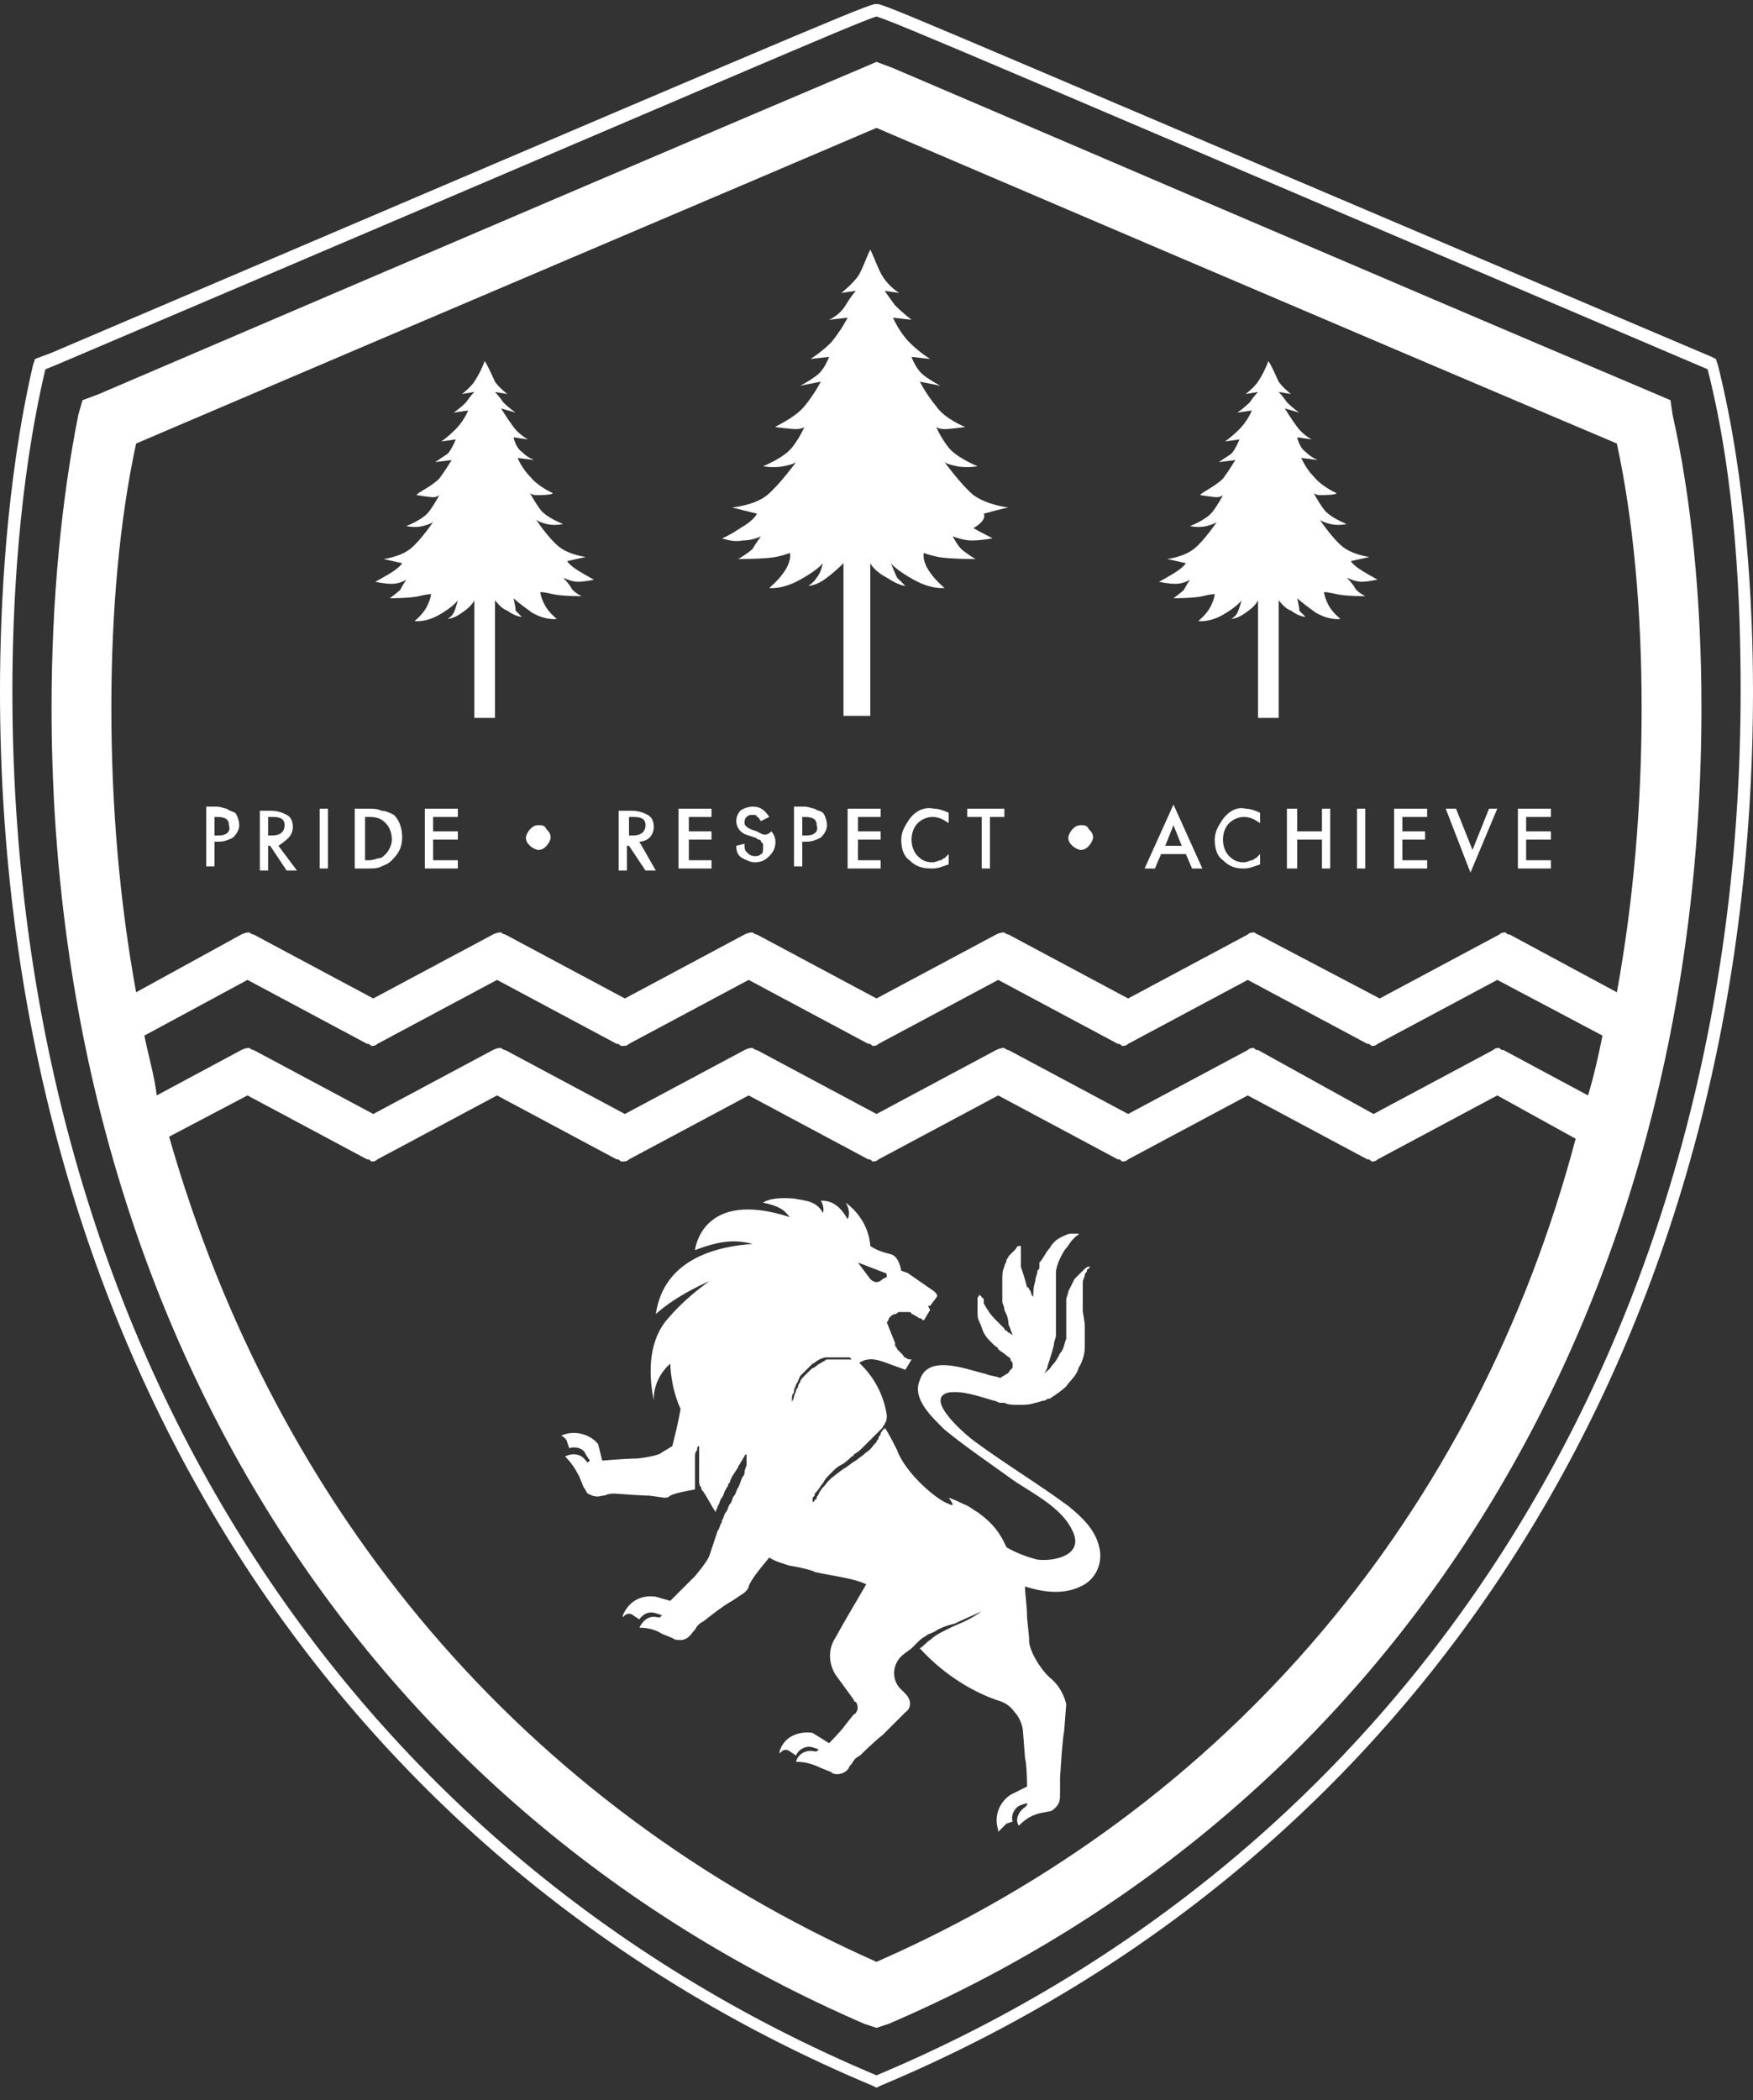
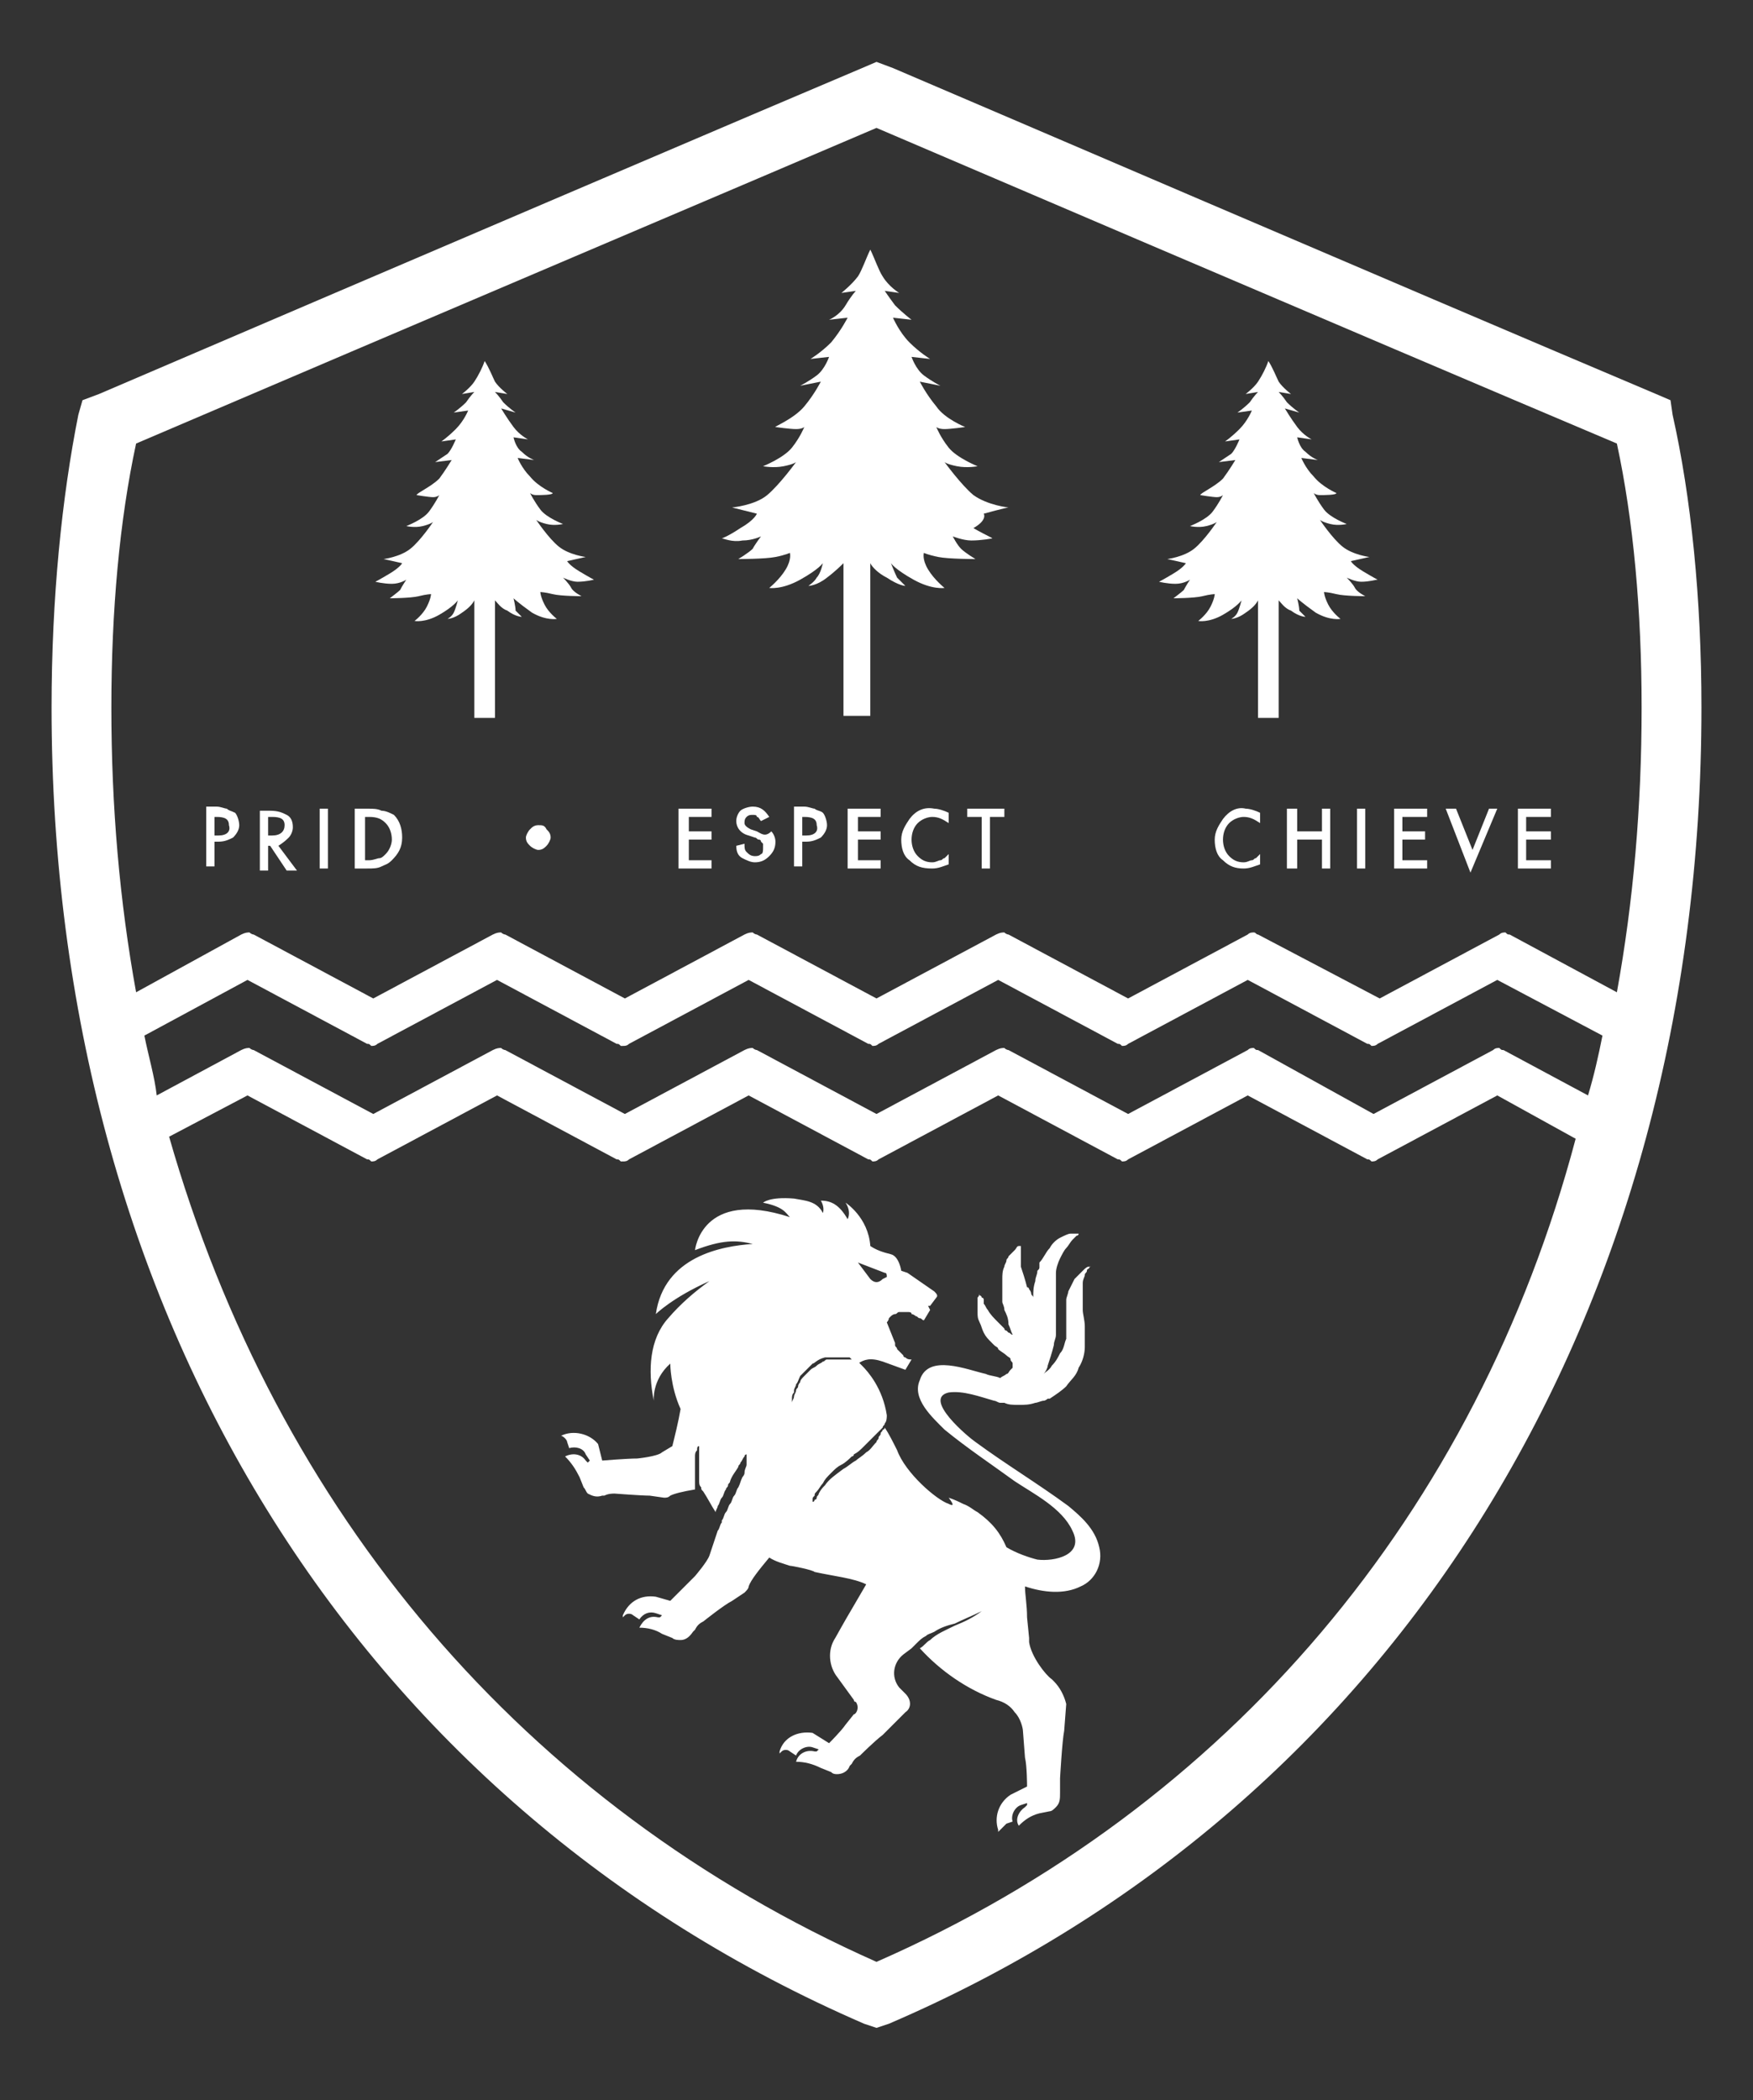
<svg xmlns="http://www.w3.org/2000/svg" version="1.1" id="Layer_1" x="0px" y="0px" viewBox="0 0 85 101.8" style="enable-background:new 0 0 85 101.8;" xml:space="preserve">
  <rect x="0" y="0" width="85" height="101.8" fill="#333333" stroke="none" />
  <style type="text/css">
	.st0{fill:#FFFFFF;}
</style>
  <g>
-     <path class="st0" d="M83.3,17.7l-0.1-0.3L83,17.3C47.9,2.4,43.4,0.4,42.6,0.2l-0.1,0l-0.1,0c-0.8,0.2-5.2,2.1-39.9,16.9l-0.8,0.3   l-0.1,0.3C0.3,23.3,0,29.4,0,33.5C0,64.7,15.8,90,42.3,101.1l0.2,0.1l0.2-0.1C69.2,90,85,64.7,85,33.5C85,29.4,84.7,23.3,83.3,17.7   z M42.5,100.6L42.5,100.6C16.3,89.6,0.6,64.5,0.6,33.5c0-4.1,0.3-10.1,1.6-15.6l0,0l0.5-0.2C35.6,3.7,41.5,1.1,42.5,0.8   c1,0.3,7,2.9,40.3,17.1l0,0c1.4,5.5,1.6,11.5,1.6,15.6C84.4,64.5,68.7,89.6,42.5,100.6z" />
    <path class="st0" d="M81,19.4l-0.7-0.3c-13-5.5-33-14.1-37-15.8L42.5,3l0,0l0,0l-0.7,0.3c-3.8,1.6-22.3,9.5-37,15.8L4,19.4   l-0.2,0.7C3,24.1,2.5,29,2.5,34.3c0,29.3,14.7,53.1,39.4,63.8l0.6,0.2l0.6-0.2c24.7-10.6,39.4-34.5,39.4-63.8   c0-5.3-0.5-10.2-1.4-14.2L81,19.4z M7,50.2l5-2.7l5.8,3.1c0.1,0,0.1,0,0.2,0.1c0.1,0,0.2,0,0.3-0.1l5.8-3.1l5.8,3.1   c0.1,0,0.1,0,0.2,0.1c0,0,0.1,0,0.1,0c0.1,0,0.2,0,0.3-0.1l5.8-3.1l5.8,3.1c0.1,0,0.1,0,0.2,0.1c0.1,0,0.2,0,0.3-0.1l5.8-3.1   l5.8,3.1c0.1,0,0.1,0,0.2,0.1c0.1,0,0.2,0,0.3-0.1l5.8-3.1l5.8,3.1c0.1,0,0.1,0,0.2,0.1c0.1,0,0.2,0,0.3-0.1l5.8-3.1l5.1,2.7   c-0.2,1-0.4,1.9-0.7,2.9l-4.1-2.2c-0.1,0-0.1,0-0.2-0.1c-0.1,0-0.2,0-0.3,0.1l-5.8,3.1L61,50.9c-0.1,0-0.1,0-0.2-0.1   c-0.1,0-0.2,0-0.3,0.1l-5.8,3.1l-5.8-3.1c0,0-0.1,0-0.2-0.1c-0.1,0-0.2,0-0.4,0.1l-5.8,3.1l-5.8-3.1c0,0-0.1,0-0.2-0.1   c-0.1,0-0.2,0-0.4,0.1l-5.8,3.1l-5.8-3.1c0,0-0.1,0-0.2-0.1c-0.1,0-0.2,0-0.4,0.1l-5.8,3.1l-5.8-3.1c0,0-0.1,0-0.2-0.1   c-0.1,0-0.2,0-0.4,0.1l-4.1,2.2C7.5,52.2,7.2,51.2,7,50.2z M42.5,95.1c-17.1-7.6-29.1-21.8-34.3-40l3.8-2l5.8,3.1   c0.1,0,0.1,0,0.2,0.1c0.1,0,0.2,0,0.3-0.1l5.8-3.1l5.8,3.1c0.1,0,0.1,0,0.2,0.1c0,0,0.1,0,0.1,0c0.1,0,0.2,0,0.3-0.1l5.8-3.1   l5.8,3.1c0.1,0,0.1,0,0.2,0.1c0.1,0,0.2,0,0.3-0.1l5.8-3.1l5.8,3.1c0.1,0,0.1,0,0.2,0.1c0.1,0,0.2,0,0.3-0.1l5.8-3.1l5.8,3.1   c0.1,0,0.1,0,0.2,0.1c0.1,0,0.2,0,0.3-0.1l5.8-3.1l3.8,2.1C71.6,73.3,59.6,87.6,42.5,95.1z M78.4,48.1l-5.2-2.8   c-0.1,0-0.1,0-0.2-0.1c-0.1,0-0.2,0-0.3,0.1l-5.8,3.1L61,45.3c-0.1,0-0.1-0.1-0.2-0.1c-0.1,0-0.2,0-0.3,0.1l-5.8,3.1l-5.8-3.1   c0,0-0.1,0-0.2-0.1c-0.1,0-0.2,0-0.4,0.1l-5.8,3.1l-5.8-3.1c0,0-0.1,0-0.2-0.1c-0.1,0-0.2,0-0.4,0.1l-5.8,3.1l-5.8-3.1   c0,0-0.1,0-0.2-0.1c-0.1,0-0.2,0-0.4,0.1l-5.8,3.1l-5.8-3.1c0,0-0.1,0-0.2-0.1c-0.1,0-0.2,0-0.4,0.1l-5.1,2.8   c-0.8-4.4-1.2-9-1.2-13.8c0-4.7,0.4-9.1,1.2-12.8c13.8-5.9,31-13.2,35.9-15.3c0,0,23.6,10.1,35.9,15.3c0.8,3.7,1.2,8.1,1.2,12.8   C79.6,39.1,79.2,43.7,78.4,48.1z" />
    <path class="st0" d="M47.7,24.9c0,0,1.1-0.3,1.2-0.3c0,0-1-0.1-1.7-0.6c-0.6-0.5-1.4-1.6-1.4-1.6s0.1,0.1,0.6,0.2c0.5,0.1,1,0,1,0   s-1-0.4-1.4-0.9c-0.4-0.5-0.6-1-0.6-1s0.1,0.1,0.4,0.1c0.3,0,1-0.1,1-0.1c0,0-1-0.4-1.4-1c-0.5-0.6-0.8-1.2-0.8-1.2l1,0.2   c0,0-0.4-0.2-0.8-0.5c-0.4-0.3-0.6-0.9-0.6-0.9l0.9,0.1c0,0-0.5-0.3-1-0.8c-0.5-0.5-0.8-1.2-0.8-1.2l0.9,0.1c0,0-0.4-0.3-0.8-0.7   c-0.3-0.4-0.5-0.7-0.5-0.7l0.7,0.1c0,0-0.5-0.3-0.8-0.8c-0.2-0.3-0.4-0.9-0.6-1.3c-0.2,0.4-0.4,1-0.6,1.3c-0.3,0.4-0.8,0.8-0.8,0.8   l0.7-0.1c0,0-0.2,0.2-0.5,0.7s-0.8,0.7-0.8,0.7l0.9-0.1c0,0-0.3,0.6-0.8,1.2c-0.5,0.5-1,0.8-1,0.8l0.9-0.1c0,0-0.2,0.6-0.6,0.9   c-0.4,0.3-0.8,0.5-0.8,0.5l1-0.2c0,0-0.3,0.6-0.8,1.2c-0.5,0.6-1.5,1-1.4,1c0,0,0.7,0.1,1,0.1c0.3,0,0.4-0.1,0.4-0.1   s-0.2,0.5-0.6,1c-0.4,0.5-1.4,0.9-1.4,0.9s0.5,0.1,1,0c0.5-0.1,0.6-0.2,0.6-0.2s-0.8,1.1-1.4,1.6c-0.6,0.5-1.7,0.6-1.7,0.6   c0,0,1.2,0.3,1.2,0.3s-0.1,0.3-0.8,0.7c-0.6,0.4-0.9,0.5-0.9,0.5c0.1,0,0.5,0.2,1,0.1c0.5,0,0.9-0.2,0.9-0.2s-0.3,0.4-0.4,0.6   c-0.2,0.2-0.7,0.5-0.7,0.5s1.3,0,1.8-0.1c0.5-0.1,0.7-0.2,0.7-0.2s0.1,0.3-0.2,0.8c-0.3,0.5-0.8,0.9-0.8,0.9s0.6,0.1,1.5-0.4   c0.9-0.5,1.1-0.8,1.1-0.8s-0.1,0.5-0.3,0.7c-0.1,0.2-0.4,0.4-0.4,0.4s0.4,0,0.9-0.4c0.4-0.3,0.7-0.6,0.8-0.7v7.4h1.3v-7.4   c0.1,0.2,0.4,0.5,0.8,0.7c0.6,0.4,0.9,0.4,0.9,0.4s-0.2-0.2-0.4-0.4c-0.1-0.2-0.3-0.7-0.3-0.7s0.2,0.3,1.1,0.8   c0.9,0.5,1.5,0.4,1.5,0.4s-0.5-0.4-0.8-0.9c-0.3-0.5-0.2-0.8-0.2-0.8s0.2,0.1,0.7,0.2c0.5,0.1,1.8,0.1,1.8,0.1s-0.5-0.3-0.7-0.5   c-0.2-0.2-0.4-0.6-0.4-0.6s0.5,0.2,0.9,0.2c0.5,0,1-0.1,1-0.1c0.1,0-0.2-0.1-0.9-0.5C47.9,25.2,47.7,24.9,47.7,24.9z" />
    <path class="st0" d="M28.8,28.1c0,0-0.2-0.1-0.7-0.4s-0.6-0.5-0.6-0.5s0.9-0.2,0.9-0.2c0,0-0.8-0.1-1.3-0.5   c-0.5-0.4-1.1-1.3-1.1-1.3s0.1,0.1,0.5,0.2c0.4,0.1,0.8,0,0.8,0s-0.8-0.3-1.1-0.7c-0.3-0.4-0.5-0.8-0.5-0.8s0.1,0.1,0.3,0.1   c0.2,0,0.8,0,0.8-0.1c0,0-0.7-0.3-1.1-0.8c-0.4-0.4-0.6-0.9-0.6-0.9l0.8,0.1c0,0-0.3-0.1-0.6-0.4c-0.3-0.2-0.4-0.7-0.4-0.7l0.7,0.1   c0,0-0.4-0.2-0.7-0.6s-0.6-0.9-0.6-0.9L25,20c0,0-0.3-0.2-0.6-0.5C24.2,19.2,24,19,24,19l0.6,0.1c0,0-0.4-0.3-0.6-0.6   c-0.1-0.2-0.3-0.7-0.5-1c-0.1,0.3-0.3,0.7-0.5,1c-0.2,0.3-0.6,0.6-0.6,0.6L23,19c0,0-0.2,0.2-0.4,0.5C22.3,19.8,22,20,22,20   l0.7-0.1c0,0-0.2,0.5-0.6,0.9s-0.7,0.6-0.7,0.6l0.7-0.1c0,0-0.2,0.5-0.4,0.7c-0.3,0.2-0.6,0.4-0.6,0.4l0.8-0.1c0,0-0.3,0.5-0.6,0.9   c-0.4,0.4-1.1,0.7-1.1,0.8c0,0,0.6,0.1,0.8,0.1c0.2,0,0.3-0.1,0.3-0.1s-0.2,0.4-0.5,0.8c-0.3,0.4-1.1,0.7-1.1,0.7s0.4,0.1,0.8,0   c0.4-0.1,0.5-0.2,0.5-0.2s-0.6,0.9-1.1,1.3c-0.5,0.4-1.3,0.5-1.3,0.5c0,0,0.9,0.2,0.9,0.2s-0.1,0.2-0.6,0.5   c-0.5,0.3-0.7,0.4-0.7,0.4c0,0,0.4,0.1,0.8,0.1c0.4,0,0.7-0.2,0.7-0.2s-0.2,0.3-0.3,0.5c-0.1,0.1-0.5,0.4-0.5,0.4s1,0,1.4-0.1   c0.4-0.1,0.6-0.1,0.6-0.1s0,0.2-0.2,0.6c-0.2,0.4-0.6,0.7-0.6,0.7s0.5,0.1,1.2-0.3c0.7-0.4,0.9-0.7,0.9-0.7s-0.1,0.4-0.2,0.6   c-0.1,0.2-0.3,0.3-0.3,0.3s0.3,0,0.7-0.3c0.3-0.2,0.5-0.4,0.6-0.6v5.7h1v-5.7c0.1,0.1,0.3,0.4,0.6,0.5c0.4,0.3,0.7,0.3,0.7,0.3   s-0.2-0.2-0.3-0.3C25,29.4,24.9,29,24.9,29s0.2,0.2,0.9,0.7c0.7,0.4,1.2,0.3,1.2,0.3s-0.4-0.3-0.6-0.7c-0.2-0.4-0.2-0.6-0.2-0.6   s0.2,0,0.6,0.1c0.4,0.1,1.4,0.1,1.4,0.1s-0.4-0.2-0.5-0.4S27.3,28,27.3,28s0.4,0.2,0.7,0.2C28.4,28.2,28.8,28.1,28.8,28.1z" />
    <path class="st0" d="M65.5,27.2c0,0,0.9-0.2,0.9-0.2c0,0-0.8-0.1-1.3-0.5c-0.5-0.4-1.1-1.3-1.1-1.3s0.1,0.1,0.5,0.2   c0.4,0.1,0.8,0,0.8,0s-0.8-0.3-1.1-0.7c-0.3-0.4-0.5-0.8-0.5-0.8s0.1,0.1,0.3,0.1c0.2,0,0.8,0,0.8-0.1c0,0-0.7-0.3-1.1-0.8   c-0.4-0.4-0.6-0.9-0.6-0.9l0.8,0.1c0,0-0.3-0.1-0.6-0.4c-0.3-0.2-0.4-0.7-0.4-0.7l0.7,0.1c0,0-0.4-0.2-0.7-0.6s-0.6-0.9-0.6-0.9   L63,20c0,0-0.3-0.2-0.6-0.5C62.2,19.2,62,19,62,19l0.6,0.1c0,0-0.4-0.3-0.6-0.6c-0.1-0.2-0.3-0.7-0.5-1c-0.1,0.3-0.3,0.7-0.5,1   c-0.2,0.3-0.6,0.6-0.6,0.6L61,19c0,0-0.2,0.2-0.4,0.5C60.3,19.8,60,20,60,20l0.7-0.1c0,0-0.2,0.5-0.6,0.9s-0.7,0.6-0.7,0.6l0.7-0.1   c0,0-0.2,0.5-0.4,0.7c-0.3,0.2-0.6,0.4-0.6,0.4l0.8-0.1c0,0-0.3,0.5-0.6,0.9c-0.4,0.4-1.1,0.7-1.1,0.8c0,0,0.6,0.1,0.8,0.1   c0.2,0,0.3-0.1,0.3-0.1s-0.2,0.4-0.5,0.8c-0.3,0.4-1.1,0.7-1.1,0.7s0.4,0.1,0.8,0c0.4-0.1,0.5-0.2,0.5-0.2s-0.6,0.9-1.1,1.3   c-0.5,0.4-1.3,0.5-1.3,0.5c0,0,0.9,0.2,0.9,0.2s-0.1,0.2-0.6,0.5c-0.5,0.3-0.7,0.4-0.7,0.4c0,0,0.4,0.1,0.8,0.1   c0.4,0,0.7-0.2,0.7-0.2s-0.2,0.3-0.3,0.5c-0.1,0.1-0.5,0.4-0.5,0.4s1,0,1.4-0.1c0.4-0.1,0.6-0.1,0.6-0.1s0,0.2-0.2,0.6   c-0.2,0.4-0.6,0.7-0.6,0.7s0.5,0.1,1.2-0.3c0.7-0.4,0.9-0.7,0.9-0.7s-0.1,0.4-0.2,0.6c-0.1,0.2-0.3,0.3-0.3,0.3s0.3,0,0.7-0.3   c0.3-0.2,0.5-0.4,0.6-0.6v5.7h1v-5.7c0.1,0.1,0.3,0.4,0.6,0.5c0.4,0.3,0.7,0.3,0.7,0.3s-0.2-0.2-0.3-0.3C63,29.4,62.9,29,62.9,29   s0.2,0.2,0.9,0.7c0.7,0.4,1.2,0.3,1.2,0.3s-0.4-0.3-0.6-0.7c-0.2-0.4-0.2-0.6-0.2-0.6s0.2,0,0.6,0.1c0.4,0.1,1.4,0.1,1.4,0.1   s-0.4-0.2-0.5-0.4S65.3,28,65.3,28s0.4,0.2,0.7,0.2c0.4,0,0.7-0.1,0.8-0.1c0,0-0.2-0.1-0.7-0.4S65.5,27.2,65.5,27.2z" />
    <polygon class="st0" points="73.6,42.1 75.2,42.1 75.2,41.7 74,41.7 74,40.7 75.2,40.7 75.2,40.3 74,40.3 74,39.6 75.2,39.6    75.2,39.2 73.6,39.2  " />
    <rect x="15.5" y="39.2" class="st0" width="0.4" height="2.9" />
    <path class="st0" d="M14,40.6c0.1-0.1,0.2-0.3,0.2-0.5c0-0.3-0.1-0.5-0.3-0.6c-0.2-0.1-0.4-0.2-0.8-0.2h-0.5v2.9H13v-1.2h0.1   l0.8,1.2h0.5l-0.9-1.2C13.8,40.8,13.9,40.7,14,40.6z M13,40.5v-0.9h0.2c0.4,0,0.6,0.1,0.6,0.4c0,0.3-0.2,0.5-0.6,0.5H13z" />
    <path class="st0" d="M18.5,39.3c-0.2-0.1-0.4-0.1-0.7-0.1h-0.6v2.9h0.6c0.3,0,0.5,0,0.7-0.1c0.2-0.1,0.3-0.1,0.5-0.3   c0.3-0.3,0.5-0.6,0.5-1.1c0-0.4-0.1-0.8-0.4-1.1C18.9,39.4,18.7,39.3,18.5,39.3z M18.7,41.4c-0.1,0.1-0.2,0.2-0.3,0.2   c-0.1,0-0.3,0.1-0.5,0.1h-0.2v-2.1h0.2c0.4,0,0.6,0.1,0.8,0.3c0.2,0.2,0.3,0.5,0.3,0.8C19,40.9,18.9,41.2,18.7,41.4z" />
    <polygon class="st0" points="64.1,40.3 62.9,40.3 62.9,39.2 62.4,39.2 62.4,42.1 62.9,42.1 62.9,40.7 64.1,40.7 64.1,42.1    64.5,42.1 64.5,39.2 64.1,39.2  " />
    <rect x="65.8" y="39.2" class="st0" width="0.4" height="2.9" />
    <path class="st0" d="M59.3,39.7c-0.2,0.3-0.4,0.6-0.4,1c0,0.4,0.1,0.8,0.4,1c0.3,0.3,0.6,0.4,1,0.4c0.3,0,0.5-0.1,0.8-0.2v-0.5   c-0.1,0.1-0.1,0.1-0.2,0.2c-0.1,0-0.1,0.1-0.2,0.1c-0.1,0-0.2,0.1-0.4,0.1c-0.3,0-0.5-0.1-0.7-0.3c-0.2-0.2-0.3-0.5-0.3-0.8   c0-0.3,0.1-0.6,0.3-0.8c0.2-0.2,0.5-0.3,0.7-0.3c0.3,0,0.5,0.1,0.8,0.3v-0.5c-0.2-0.1-0.5-0.2-0.7-0.2C60,39.1,59.6,39.3,59.3,39.7   z" />
-     <polygon class="st0" points="20.6,42.1 22.2,42.1 22.2,41.7 21,41.7 21,40.7 22.2,40.7 22.2,40.3 21,40.3 21,39.6 22.2,39.6    22.2,39.2 20.6,39.2  " />
    <path class="st0" d="M11,39.2c-0.1,0-0.3-0.1-0.5-0.1H10v2.9h0.4v-1.2h0.2c0.3,0,0.5-0.1,0.7-0.2c0.2-0.2,0.3-0.4,0.3-0.6   c0-0.2-0.1-0.5-0.2-0.6C11.2,39.3,11.1,39.3,11,39.2z M10.6,40.5h-0.2v-0.9h0.1c0.4,0,0.6,0.1,0.6,0.4C11.2,40.3,11,40.5,10.6,40.5   z" />
-     <path class="st0" d="M31.5,40.6c0.1-0.1,0.2-0.3,0.2-0.5c0-0.3-0.1-0.5-0.3-0.6c-0.2-0.1-0.4-0.2-0.8-0.2H30v2.9h0.4v-1.2h0.1   l0.8,1.2h0.5L31,40.8C31.2,40.8,31.4,40.7,31.5,40.6z M30.5,40.5v-0.9h0.2c0.4,0,0.6,0.1,0.6,0.4c0,0.3-0.2,0.5-0.6,0.5H30.5z" />
    <path class="st0" d="M44.1,39.7c-0.2,0.3-0.4,0.6-0.4,1c0,0.4,0.1,0.8,0.4,1c0.3,0.3,0.6,0.4,1.1,0.4c0.3,0,0.5-0.1,0.8-0.2v-0.5   c-0.1,0.1-0.1,0.1-0.2,0.2c-0.1,0-0.1,0.1-0.2,0.1c-0.1,0-0.2,0.1-0.4,0.1c-0.3,0-0.5-0.1-0.7-0.3c-0.2-0.2-0.3-0.5-0.3-0.8   c0-0.3,0.1-0.6,0.3-0.8c0.2-0.2,0.5-0.3,0.7-0.3c0.3,0,0.5,0.1,0.8,0.3v-0.5c-0.2-0.1-0.5-0.2-0.7-0.2   C44.8,39.1,44.4,39.3,44.1,39.7z" />
    <polygon class="st0" points="41.1,42.1 42.7,42.1 42.7,41.7 41.6,41.7 41.6,40.7 42.7,40.7 42.7,40.3 41.6,40.3 41.6,39.6    42.7,39.6 42.7,39.2 41.1,39.2  " />
-     <path class="st0" d="M52.4,40c-0.2,0-0.3,0.1-0.4,0.2c-0.1,0.1-0.2,0.3-0.2,0.4c0,0.2,0.1,0.3,0.2,0.4c0.1,0.1,0.3,0.2,0.4,0.2   c0.2,0,0.3-0.1,0.4-0.2c0.1-0.1,0.2-0.3,0.2-0.4c0-0.2-0.1-0.3-0.2-0.4C52.7,40,52.6,40,52.4,40z" />
    <path class="st0" d="M39.5,39.2c-0.1,0-0.3-0.1-0.5-0.1h-0.5v2.9h0.4v-1.2h0.2c0.3,0,0.5-0.1,0.7-0.2c0.2-0.2,0.3-0.4,0.3-0.6   c0-0.2-0.1-0.5-0.2-0.6C39.8,39.3,39.6,39.3,39.5,39.2z M39.1,40.5h-0.2v-0.9h0.1c0.4,0,0.6,0.1,0.6,0.4   C39.7,40.3,39.5,40.5,39.1,40.5z" />
    <polygon class="st0" points="46.9,39.6 47.6,39.6 47.6,42.1 48,42.1 48,39.6 48.7,39.6 48.7,39.2 46.9,39.2  " />
    <polygon class="st0" points="71.4,41.2 70.6,39.2 70.1,39.2 71.3,42.3 72.6,39.2 72.2,39.2  " />
    <path class="st0" d="M26.1,40c-0.2,0-0.3,0.1-0.4,0.2c-0.1,0.1-0.2,0.3-0.2,0.4c0,0.2,0.1,0.3,0.2,0.4c0.1,0.1,0.3,0.2,0.4,0.2   c0.2,0,0.3-0.1,0.4-0.2c0.1-0.1,0.2-0.3,0.2-0.4c0-0.2-0.1-0.3-0.2-0.4C26.4,40,26.3,40,26.1,40z" />
    <polygon class="st0" points="67.6,42.1 69.2,42.1 69.2,41.7 68,41.7 68,40.7 69.1,40.7 69.1,40.3 68,40.3 68,39.6 69.2,39.6    69.2,39.2 67.6,39.2  " />
-     <path class="st0" d="M55.5,42.1H56l0.3-0.7h1.2l0.3,0.7h0.5L56.9,39L55.5,42.1z M56.5,41l0.4-1l0.4,1H56.5z" />
    <polygon class="st0" points="32.9,42.1 34.5,42.1 34.5,41.7 33.4,41.7 33.4,40.7 34.5,40.7 34.5,40.3 33.4,40.3 33.4,39.6    34.5,39.6 34.5,39.2 32.9,39.2  " />
    <path class="st0" d="M36.7,40.3l-0.3-0.1c-0.2-0.1-0.3-0.2-0.3-0.3c0-0.1,0-0.2,0.1-0.3c0.1-0.1,0.2-0.1,0.3-0.1   c0.1,0,0.2,0,0.2,0.1c0.1,0,0.1,0.1,0.2,0.2l0.4-0.2c-0.2-0.3-0.4-0.5-0.8-0.5c-0.2,0-0.5,0.1-0.6,0.2s-0.2,0.3-0.2,0.5   c0,0.3,0.2,0.6,0.6,0.7l0.3,0.1c0.1,0,0.1,0.1,0.2,0.1s0.1,0.1,0.1,0.1c0,0,0.1,0.1,0.1,0.1c0,0,0,0.1,0,0.2c0,0.1,0,0.3-0.1,0.3   c-0.1,0.1-0.2,0.1-0.3,0.1c-0.2,0-0.3-0.1-0.4-0.2c-0.1-0.1-0.1-0.2-0.1-0.4l-0.4,0.1c0,0.3,0.1,0.5,0.3,0.6   c0.2,0.1,0.4,0.2,0.6,0.2c0.3,0,0.5-0.1,0.7-0.3c0.2-0.2,0.3-0.4,0.3-0.7c0-0.2-0.1-0.4-0.2-0.5C37.1,40.6,36.9,40.4,36.7,40.3z" />
    <path class="st0" d="M51.8,73c-1.5-1.1-3-2-4.5-3.1c-0.3-0.2-2.6-2.1-1.3-2.4c0.7-0.1,1.5,0.2,2.2,0.4c0.1,0,0.2,0.1,0.3,0.1   c0,0,0.1,0,0.1,0c0,0,0.1,0,0.1,0c0.2,0.1,0.4,0.1,0.7,0.1c0.3,0,0.5,0,0.8-0.1c0.1,0,0.3-0.1,0.4-0.1c0.1,0,0.2-0.1,0.2-0.1   c0,0,0.1,0,0.1,0l0,0l0,0l0,0c0,0,0,0,0,0l0,0l0,0c0.3-0.2,0.6-0.4,0.8-0.6c0.2-0.3,0.5-0.5,0.6-0.9c0.2-0.3,0.3-0.7,0.3-1l0-0.1   c0,0,0,0,0-0.1l0-0.1l0-0.1l0,0l0,0v0v0l0,0l0-0.1c0-0.2,0-0.3,0-0.5c0-0.3-0.1-0.6-0.1-0.8c0-0.1,0-0.1,0-0.2c0-0.1,0-0.1,0-0.2   l0,0l0,0l0,0c0,0,0-0.1,0-0.1c0-0.1,0-0.1,0-0.2c0-0.2,0-0.4,0-0.6c0-0.2,0.1-0.3,0.1-0.4c0-0.1,0.1-0.1,0.1-0.2c0,0,0-0.1,0.1-0.1   c0-0.1,0.1-0.1,0.1-0.1s0,0-0.1,0c-0.1,0-0.2,0.1-0.3,0.2c-0.1,0.1-0.2,0.2-0.4,0.4c-0.1,0.2-0.2,0.4-0.3,0.6   c0,0.1-0.1,0.3-0.1,0.4c0,0.1,0,0.1,0,0.2c0,0.1,0,0.1,0,0.2c0,0.3,0,0.6,0,0.8c0,0.1,0,0.3,0,0.4l0,0l0,0l0,0c0,0,0,0,0,0l0,0   l0,0.1l0,0.1c0,0,0,0,0,0l0,0.1c-0.1,0.2-0.1,0.5-0.3,0.7c-0.1,0.2-0.2,0.4-0.4,0.6c-0.1,0.2-0.3,0.3-0.4,0.4   c0.1-0.1,0.2-0.3,0.2-0.4c0.1-0.3,0.2-0.6,0.3-1c0-0.2,0.1-0.3,0.1-0.5c0-0.1,0-0.2,0-0.3c0-0.1,0-0.2,0-0.2c0-0.3,0-0.6,0-0.9   c0-0.3,0-0.6,0-0.9c0-0.1,0-0.1,0-0.2c0-0.1,0-0.1,0-0.2c0-0.1,0-0.1,0-0.2l0,0l0,0v0c0,0,0,0,0,0l0,0l0,0c0,0,0-0.1,0-0.1   c0-0.2,0.1-0.5,0.2-0.7c0.1-0.2,0.2-0.4,0.3-0.5c0.1-0.1,0.2-0.3,0.3-0.4c0.1-0.1,0.2-0.2,0.2-0.2c0.1,0,0.1-0.1,0.1-0.1s0,0-0.1,0   c0,0-0.1,0-0.1,0c-0.1,0-0.1,0-0.2,0c-0.1,0-0.3,0.1-0.5,0.2c-0.2,0.1-0.4,0.3-0.5,0.5c-0.2,0.2-0.3,0.5-0.5,0.7c0,0,0,0.1,0,0.1   l0,0.1l0,0l0,0l0,0l0,0c0,0.1,0,0.1-0.1,0.2c0,0.2-0.1,0.3-0.1,0.5c-0.1,0.3-0.1,0.5-0.1,0.8c0-0.1-0.1-0.1-0.1-0.2   c0,0,0-0.1-0.1-0.2c0,0,0-0.1-0.1-0.1c-0.1-0.4-0.2-0.7-0.3-1c0-0.2,0-0.3,0-0.4c0-0.1,0-0.2,0-0.3c0,0,0-0.1,0-0.1   c0,0,0-0.1,0-0.1c0-0.1,0-0.1,0-0.1s0,0-0.1,0c-0.1,0-0.1,0.1-0.2,0.2c-0.1,0.1-0.2,0.2-0.3,0.3c0,0.1-0.1,0.1-0.1,0.2   c0,0.1-0.1,0.2-0.1,0.3c-0.1,0.2-0.1,0.4-0.1,0.6c0,0.2,0,0.5,0,0.7c0,0.1,0,0.1,0,0.2c0,0.1,0,0.1,0,0.2c0,0.1,0.1,0.2,0.1,0.4   c0.1,0.2,0.2,0.4,0.2,0.7c0.1,0.2,0.1,0.3,0.2,0.5l0,0c-0.1,0-0.1-0.1-0.2-0.1l-0.1-0.1c0,0-0.1,0-0.1-0.1   c-0.1-0.1-0.2-0.2-0.3-0.3c-0.2-0.2-0.4-0.4-0.5-0.6c-0.1-0.1-0.1-0.2-0.2-0.3c0,0,0,0,0-0.1c0,0,0,0,0-0.1c0,0,0-0.1-0.1-0.1   c0,0,0-0.1-0.1-0.1c0,0,0-0.1,0-0.1c0,0,0-0.1,0-0.1s0,0,0,0.1c0,0,0,0.1-0.1,0.2c0,0,0,0.1,0,0.1c0,0.1,0,0.1,0,0.2   c0,0.1,0,0.3,0,0.4c0,0.2,0,0.3,0.1,0.5c0.1,0.2,0.1,0.3,0.2,0.5c0.1,0.2,0.2,0.3,0.4,0.5l0,0l0,0l0,0l0,0l0,0c0,0,0.1,0.1,0.1,0.1   c0.1,0.1,0.2,0.1,0.2,0.2c0.1,0.1,0.3,0.2,0.4,0.3c0.1,0.1,0.2,0.1,0.2,0.2c0,0.1,0.1,0.1,0.1,0.2c0,0.1,0,0.1,0,0.2   c0,0-0.1,0.1-0.1,0.1c-0.1,0.1-0.1,0.2-0.2,0.2c-0.1,0.1-0.2,0.1-0.3,0.2c-0.2-0.1-0.5-0.1-0.7-0.2c-0.9-0.2-2.8-1-3.2,0.3   c-0.4,0.9,0.6,1.8,1.2,2.4c1.1,0.9,2.3,1.7,3.4,2.5c0.9,0.6,2.3,1.3,2.8,2.4c0.6,1.2-0.9,1.5-1.7,1.4c-0.4-0.1-1-0.3-1.5-0.6   c-0.3-0.7-0.7-1.2-1.4-1.7v0c0,0,0,0,0,0c-0.2-0.1-0.4-0.3-0.7-0.4c-0.2-0.1-0.4-0.2-0.7-0.3C46.3,73,46.2,73,46,72.9   c-0.6-0.2-2.1-1.5-2.5-2.6c-0.2-0.4-0.4-0.8-0.6-1.1c0,0,0,0.1-0.1,0.1c0,0,0,0,0,0c0,0.1-0.1,0.1-0.1,0.2c0,0.1-0.1,0.1-0.1,0.2   c0,0.1-0.1,0.1-0.1,0.2c-0.2,0.2-0.3,0.4-0.5,0.5c-0.2,0.2-0.4,0.3-0.5,0.4c0,0,0,0,0,0c-0.2,0.1-0.4,0.3-0.6,0.4   c-0.4,0.3-0.7,0.5-0.9,0.8c-0.1,0.1-0.2,0.2-0.3,0.4c0,0.1-0.1,0.1-0.1,0.2c0,0.1-0.1,0.1-0.1,0.1c0,0,0,0.1-0.1,0.1   c0,0,0,0.1,0,0.1c0,0.1,0,0.1,0,0.1s0,0,0-0.1c0-0.1,0-0.1,0-0.2c0-0.1,0-0.1,0.1-0.2c0-0.1,0-0.1,0.1-0.2c0.1-0.1,0.2-0.3,0.3-0.4   c0.1-0.2,0.2-0.3,0.4-0.5c0.2-0.2,0.3-0.3,0.5-0.4c0.2-0.1,0.4-0.3,0.5-0.4c0,0,0.1,0,0.1-0.1c0.2-0.1,0.3-0.2,0.5-0.4   c0.2-0.2,0.3-0.3,0.5-0.5c0,0,0.1-0.1,0.1-0.1c0,0,0.1-0.1,0.1-0.1c0,0,0.1-0.1,0.1-0.1c0,0,0.1-0.1,0.1-0.1c0-0.1,0.1-0.1,0.1-0.2   c0.1-0.1,0.1-0.3,0.1-0.4c0,0,0,0,0,0c-0.2-1.3-0.9-2.1-1.2-2.4l-0.1-0.1l-0.1-0.1l-0.1-0.1c0,0-0.1,0-0.1,0l-0.1,0l-0.1,0l-0.1,0   l-0.1,0l-0.1,0l-0.1,0l-0.1,0l-0.1,0l-0.1,0l-0.1,0l-0.1,0l-0.1,0l-0.1,0c-0.1,0-0.1,0.1-0.2,0.1c-0.1,0.1-0.2,0.1-0.3,0.2   c-0.1,0.1-0.2,0.1-0.3,0.2c-0.1,0.1-0.2,0.2-0.3,0.3c-0.1,0.1-0.2,0.2-0.2,0.3c0,0-0.1,0.1-0.1,0.2c0,0.1-0.1,0.1-0.1,0.2   c0,0.1-0.1,0.2-0.1,0.3c0,0.1-0.1,0.2-0.1,0.3c0,0.1,0,0.1,0,0.2c0,0.1,0,0.1,0,0.1c0,0,0,0,0,0s0,0,0,0c0,0,0-0.1,0-0.1   c0-0.1,0-0.1,0-0.2c0,0,0-0.1,0-0.1c0,0,0-0.1,0-0.1c0-0.1,0-0.2,0.1-0.3c0,0,0-0.1,0-0.1c0-0.1,0.1-0.2,0.1-0.3   c0.1-0.1,0.1-0.2,0.2-0.4c0.1-0.1,0.2-0.2,0.3-0.3c0.1-0.1,0.2-0.2,0.3-0.3c0.1,0,0.2-0.2,0.6-0.3l0.1,0l0.1,0l0.1,0l0.1,0l0.1,0   l0.1,0l0.1,0l0.1,0l0.1,0l0.1,0l0.1,0l0.1,0l0.1,0.1l0.1,0.1l0.1,0.1l0.1,0c0.3-0.2,0.6-0.3,1.2-0.1l1.1,0.4l0.3-0.5   c-0.1,0-0.2,0-0.3-0.1c0,0-0.1,0-0.1-0.1c0,0-0.1-0.1-0.1-0.1c-0.1-0.1-0.1-0.1-0.2-0.2c0-0.1-0.1-0.1-0.1-0.2c0,0,0-0.1,0-0.1   S43,64.1,43,64.1s0,0,0,0s0,0,0,0c0,0,0.1-0.1,0.1-0.2c0,0,0.1-0.1,0.1-0.1c0,0,0.1-0.1,0.2-0.1c0.1,0,0.1-0.1,0.2-0.1   c0.1,0,0.2,0,0.2,0c0.1,0,0.2,0,0.2,0c0.1,0,0.2,0,0.2,0.1c0.1,0,0.2,0.1,0.2,0.1c0.1,0,0.1,0.1,0.2,0.1c0.1,0,0.1,0.1,0.2,0.1   c0,0,0,0,0,0c0,0,0,0,0,0l0.3-0.5l-0.1-0.2l0.1,0l0.3-0.4c0.1-0.1,0-0.2-0.1-0.3l-1.3-0.9l-0.3-0.1c0,0-0.1-0.7-0.5-0.8   c-0.4-0.1-0.7-0.2-1-0.4c-0.1-1.4-1.2-2.1-1.2-2.1c0.2,0.3,0.2,0.6,0.1,0.8c-0.4-0.7-0.8-0.9-1.3-0.9c0,0,0.2,0.3,0.1,0.6   c-0.3-0.6-0.9-0.6-1.4-0.7c-1.2-0.1-1.5,0.2-1.5,0.2c1,0.2,1.1,0.5,1.3,0.7c-4.3-1.4-4.6,1.6-4.6,1.6c1.3-0.5,2-0.5,2.8-0.3   c-1.5,0.1-4.3,0.6-4.7,3.4c0,0,0.8-0.8,2.6-1.6c-0.7,0.5-1.4,1.1-2,1.8c-0.9,1-1,2.5-0.7,4c0,0-0.1-1,0.8-1.8c0,0,0,1.1,0.5,2.2   c-0.1,0.6-0.3,1.4-0.4,1.8l-0.5,0.3c-0.2,0.2-1.2,0.3-1.2,0.3c-0.5,0-1.7,0.1-1.7,0.1L29,70c-0.4-0.5-1.2-0.7-1.8-0.4l-0.1,0l0.1,0   c0.1,0,0.3,0.2,0.3,0.3l0.1,0.3c0.3-0.1,0.7,0,0.8,0.3l0.2,0.3l-0.1,0.1l-0.1-0.1c-0.2-0.3-0.6-0.4-1-0.2c0.3,0.3,0.5,0.6,0.7,1   l0.2,0.5c0.1,0.1,0.1,0.2,0.2,0.3c0.2,0.1,0.4,0.2,0.7,0.1l0.1,0c0.2-0.1,0.4-0.1,0.5-0.1c0,0,1.3,0.1,1.7,0.1l0.7,0.1   c0.1,0,0.2,0,0.3-0.1c0.2-0.1,0.6-0.2,1.2-0.3c0-0.1,0-0.2,0-0.3c0-0.1,0-0.2,0-0.3c0,0,0,0,0-0.1c0-0.1,0-0.1,0-0.2   c0,0,0-0.1,0-0.1c0-0.1,0-0.2,0-0.3c0-0.1,0-0.2,0-0.3c0-0.1,0-0.2,0.1-0.3c0-0.1,0-0.2,0.1-0.2c0-0.1,0-0.1,0-0.2   c0-0.1,0-0.1,0-0.1s0,0.1,0,0.1c0,0,0,0.1,0,0.2c0,0.1,0,0.1,0,0.2c0,0.1,0,0.2,0,0.3s0,0.2,0,0.3c0,0.1,0,0.2,0,0.3   c0,0.1,0,0.2,0,0.2c0,0,0,0.1,0,0.1c0,0.1,0,0.2,0,0.3c0,0.1,0,0.2,0.1,0.3c0,0,0,0,0,0c0,0.1,0,0.1,0.1,0.2c0.2,0.3,0.4,0.7,0.6,1   c0-0.1,0.1-0.2,0.1-0.3c0.1-0.1,0.1-0.3,0.2-0.4c0.1-0.1,0.1-0.3,0.2-0.4c0-0.1,0.1-0.1,0.1-0.2c0-0.1,0.1-0.1,0.1-0.2   c0.1-0.3,0.3-0.5,0.4-0.7c0-0.1,0.1-0.1,0.1-0.2c0.1-0.1,0.1-0.2,0.2-0.3c0-0.1,0.1-0.1,0.1-0.1c0,0,0,0,0,0s0,0,0,0.1   c0,0,0,0.1,0,0.2c0,0,0,0.1,0,0.2c0,0.1-0.1,0.2-0.1,0.4c0,0.1-0.1,0.2-0.1,0.2c-0.1,0.2-0.1,0.3-0.2,0.5c0,0,0,0,0,0   c-0.1,0.1-0.1,0.3-0.2,0.4c-0.1,0.1-0.1,0.3-0.2,0.4c-0.1,0.1-0.1,0.3-0.2,0.4c-0.1,0.1-0.1,0.3-0.2,0.4c0,0,0,0,0,0.1   c-0.1,0.1-0.1,0.3-0.2,0.4l-0.4,1.2c-0.1,0.3-0.7,1-0.7,1c-0.3,0.3-1.2,1.2-1.2,1.2l-0.7-0.2c-0.7-0.1-1.3,0.2-1.6,0.9l0,0.1   l0.1-0.1c0.1-0.1,0.3-0.1,0.4,0l0.3,0.2c0.2-0.3,0.5-0.4,0.8-0.3l0.3,0.1l-0.1,0.1l-0.1,0c-0.4-0.1-0.7,0.1-0.9,0.5   c0.4,0,0.8,0.1,1.1,0.3l0.5,0.2c0.1,0.1,0.3,0.1,0.4,0.1c0.2,0,0.4-0.1,0.6-0.4l0.1-0.1c0.1-0.2,0.2-0.3,0.4-0.4c0,0,1-0.8,1.4-1   l0.6-0.4c0.1-0.1,0.2-0.2,0.2-0.3c0.1-0.3,0.5-0.8,1-1.4c0.3,0.2,0.7,0.3,1,0.4c0.1,0,1.1,0.2,1.2,0.3c0.9,0.2,1.9,0.3,2.5,0.6   l-0.7,1.2v0c-0.3,0.5-0.8,1.4-0.8,1.4c-0.4,0.6-0.3,1.4,0.1,1.9l0.8,1.1c0,0,0,0.1,0.1,0.1c0.2,0.3,0,0.6-0.1,0.6l-0.4,0.5   c-0.2,0.3-0.8,0.9-0.8,0.9L39.4,84c-0.7-0.1-1.4,0.2-1.6,0.9l0,0.1l0.1-0.1c0.1-0.1,0.3-0.1,0.4,0l0.3,0.2c0.1-0.3,0.5-0.5,0.8-0.4   l0.3,0.1l-0.1,0.1l-0.1,0c-0.4-0.1-0.8,0.1-0.9,0.5c0.4,0,0.8,0.1,1.2,0.3l0.5,0.2c0.1,0.1,0.2,0.1,0.3,0.1c0.2,0,0.5-0.1,0.6-0.4   l0.1-0.1c0.1-0.2,0.2-0.3,0.4-0.4c0,0,0.7-0.7,1.1-1l1.1-1.1c0.3-0.2,0.3-0.6,0-0.9l-0.3-0.3c-0.4-0.5-0.3-1.2,0.2-1.6l0.4-0.3   c0.1-0.1,0.1-0.1,0.2-0.2c0,0,0,0,0,0c0.2-0.2,0.3-0.3,0.5-0.4c0.1-0.1,0.2-0.1,0.4-0.2c0.3-0.2,0.6-0.3,1-0.4   c0.4-0.2,0.9-0.4,1.3-0.6c0.1-0.1,0.2-0.1,0.3-0.2c0,0,0.1-0.1,0.1-0.1c0,0,0.1-0.1,0.1-0.1c0.1-0.2,0.2-0.3,0.3-0.5   c0.1-0.2,0.1-0.3,0.1-0.5c0-0.1,0-0.2,0-0.3c0,0,0-0.1,0-0.1c0-0.1,0-0.1,0-0.1c0,0,0-0.1,0-0.1c0-0.1,0-0.1,0-0.1s0,0,0,0.1   c0,0,0,0.1,0,0.1c0,0,0,0.1,0,0.1c0,0,0,0.1,0,0.1c0,0.1,0,0.2,0,0.3c0,0.1-0.1,0.3-0.1,0.5c-0.1,0.2-0.2,0.3-0.3,0.5   c0,0-0.1,0.1-0.1,0.1c0,0-0.1,0.1-0.1,0.1c-0.1,0.1-0.2,0.1-0.3,0.2c-0.4,0.3-0.8,0.5-1.3,0.7c-0.4,0.2-0.9,0.4-1.2,0.7   c-0.2,0.1-0.3,0.3-0.5,0.4c0,0,0,0,0,0c1,1.1,2.3,2,3.7,2.5c0.4,0.1,0.7,0.3,0.9,0.6c0.3,0.3,0.4,0.8,0.4,0.9l0.1,1.3   c0.1,0.4,0.1,1.4,0.1,1.4L49,87c-0.6,0.4-0.8,1.1-0.6,1.7l0,0.1l0.1-0.1c0.1-0.1,0.2-0.2,0.3-0.3l0.3-0.1c-0.1-0.3,0.1-0.7,0.4-0.8   l0.3-0.1l0,0.1l-0.1,0.1c-0.3,0.2-0.5,0.6-0.3,0.9c0.3-0.3,0.6-0.5,1-0.6l0.5-0.1c0.1,0,0.2-0.1,0.3-0.2c0.2-0.2,0.2-0.4,0.2-0.7   l0-0.1c0-0.2,0-0.4,0-0.6c0,0,0.1-1.8,0.2-2.3l0.1-1.3c-0.1-0.4-0.3-0.8-0.6-1.1l-0.1-0.1c-0.3-0.2-1-1.1-1.1-1.8   c0-0.1,0-0.1,0-0.2l-0.1-1c0-0.6-0.1-1.1-0.1-1.5c0.9,0.3,1.9,0.4,2.7,0c0.7-0.3,1.1-1.1,0.9-1.9C53.1,74.1,52.4,73.5,51.8,73z    M42.9,61.7c0.1,0,0.1,0.1,0.1,0.2L42.8,62c-0.2,0.2-0.4,0.2-0.6,0l-0.6-0.8L42.9,61.7z" />
  </g>
</svg>